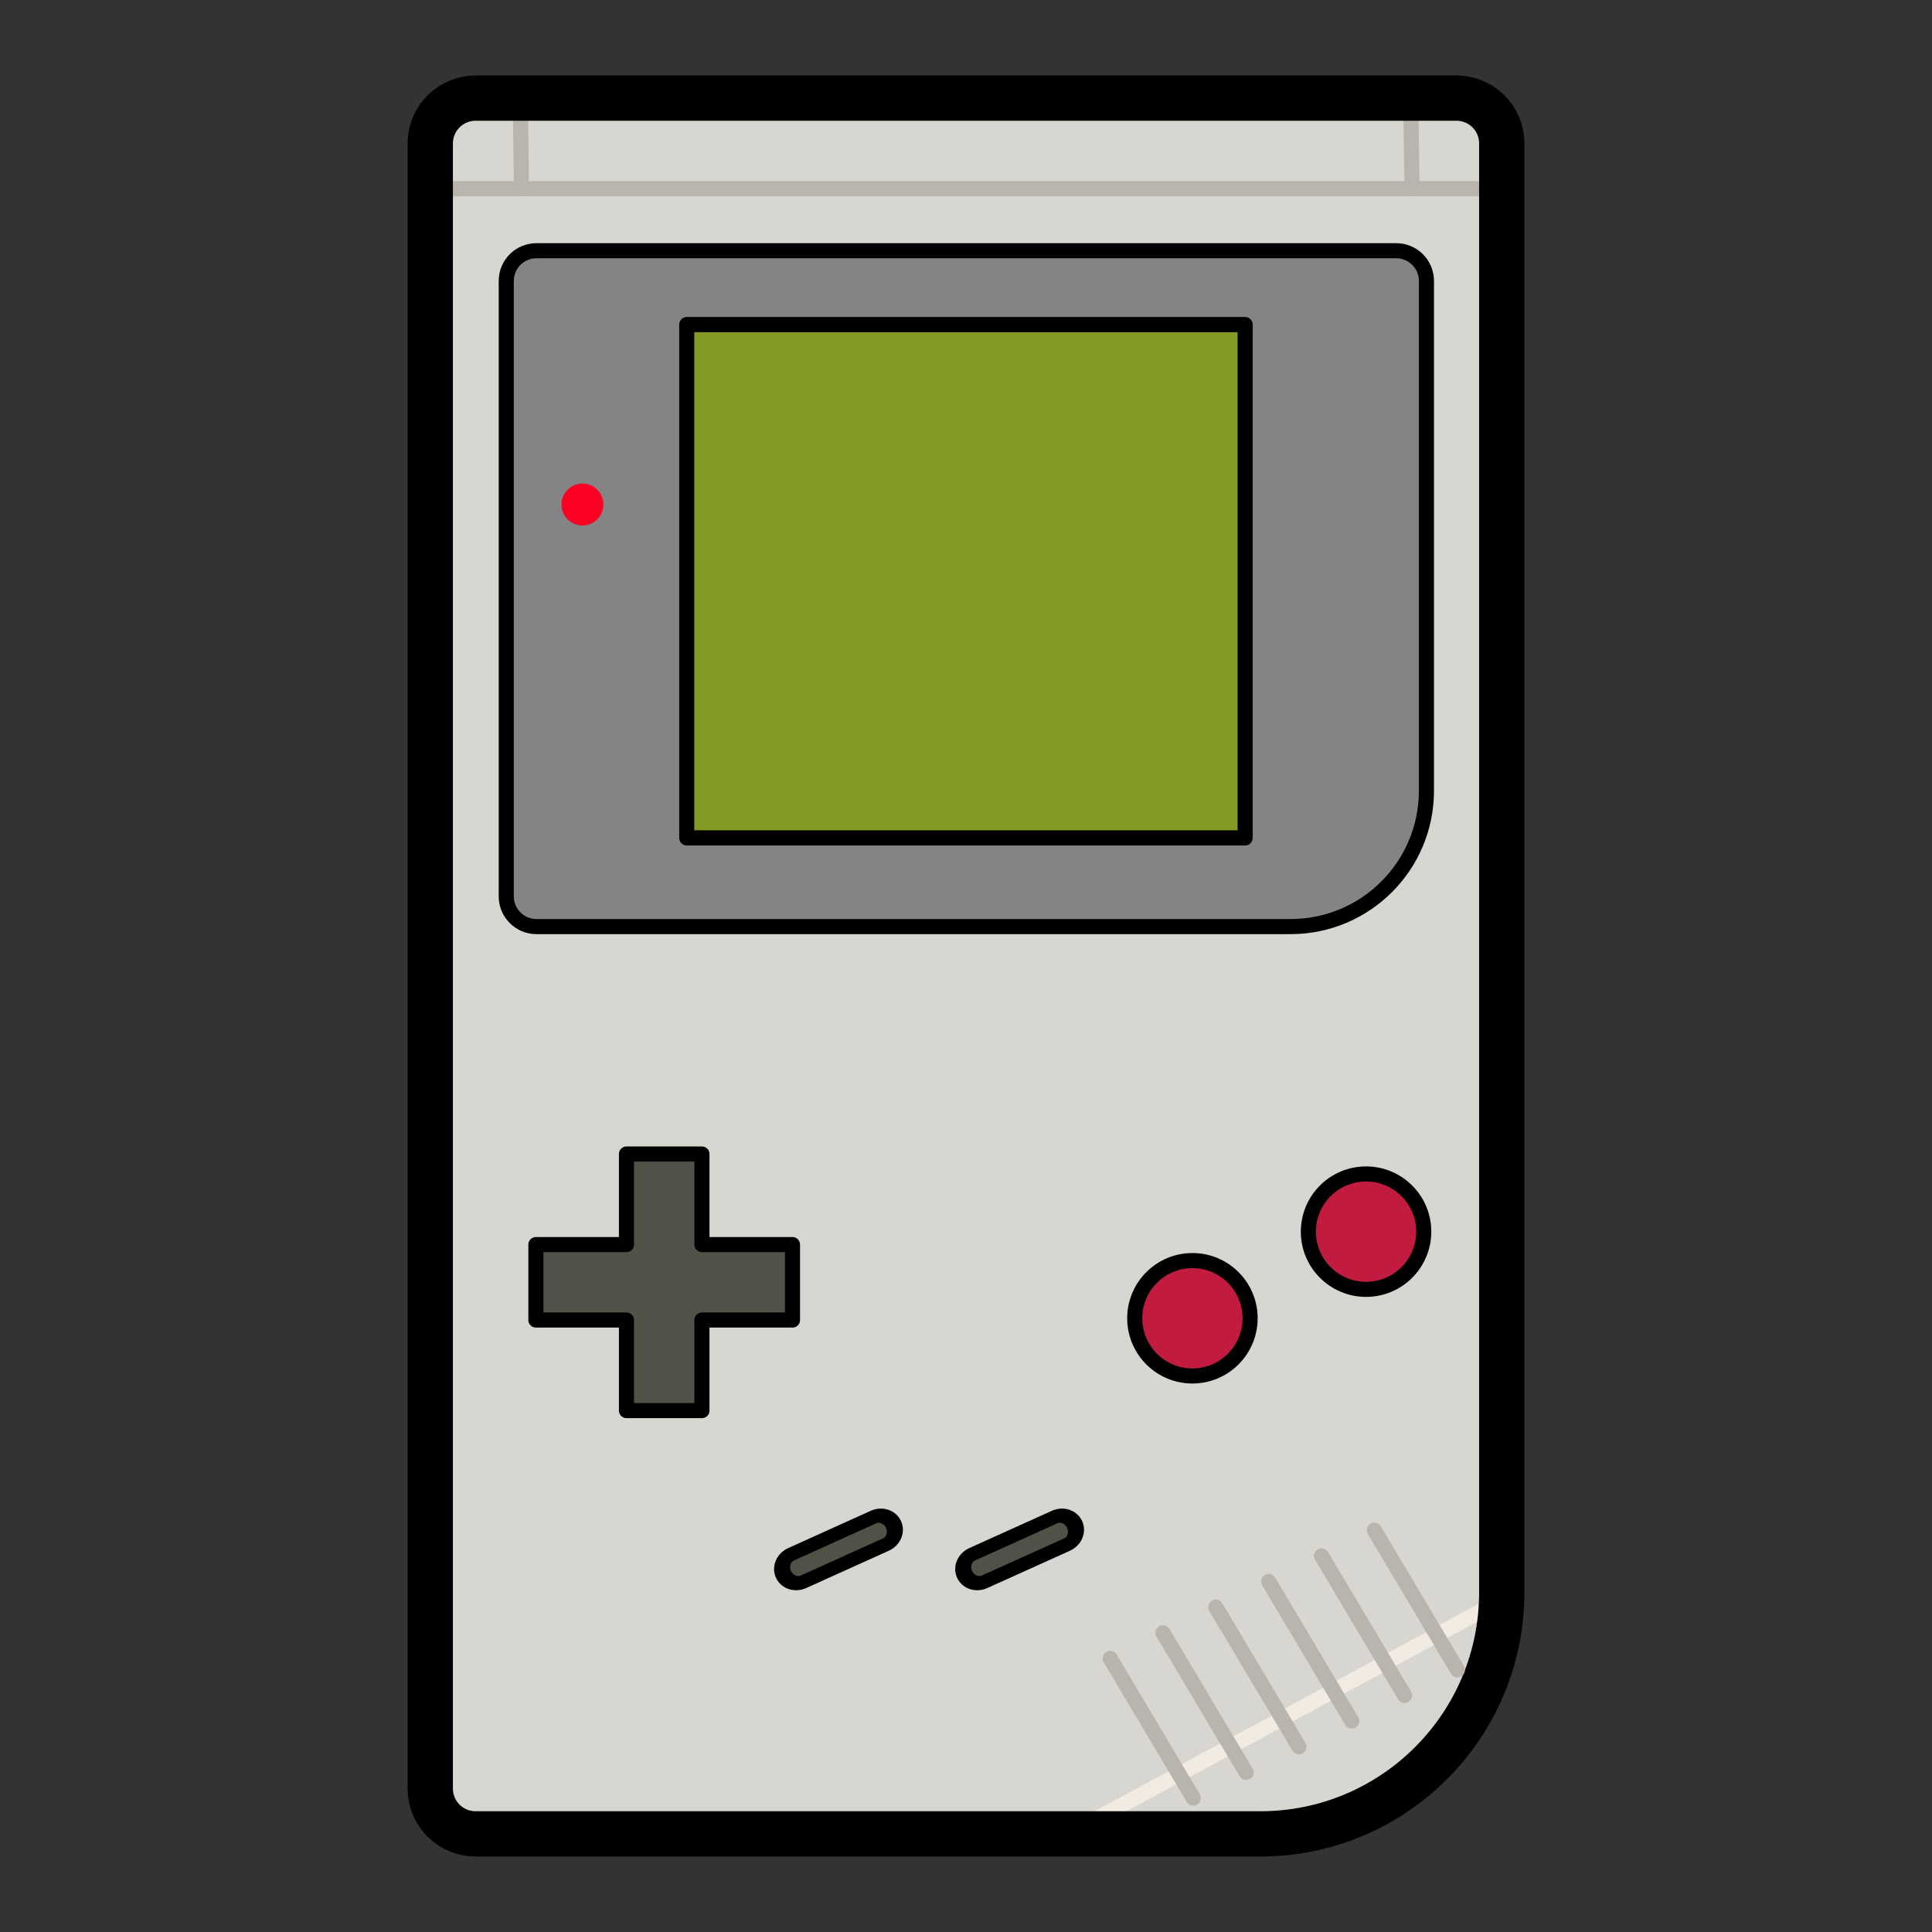
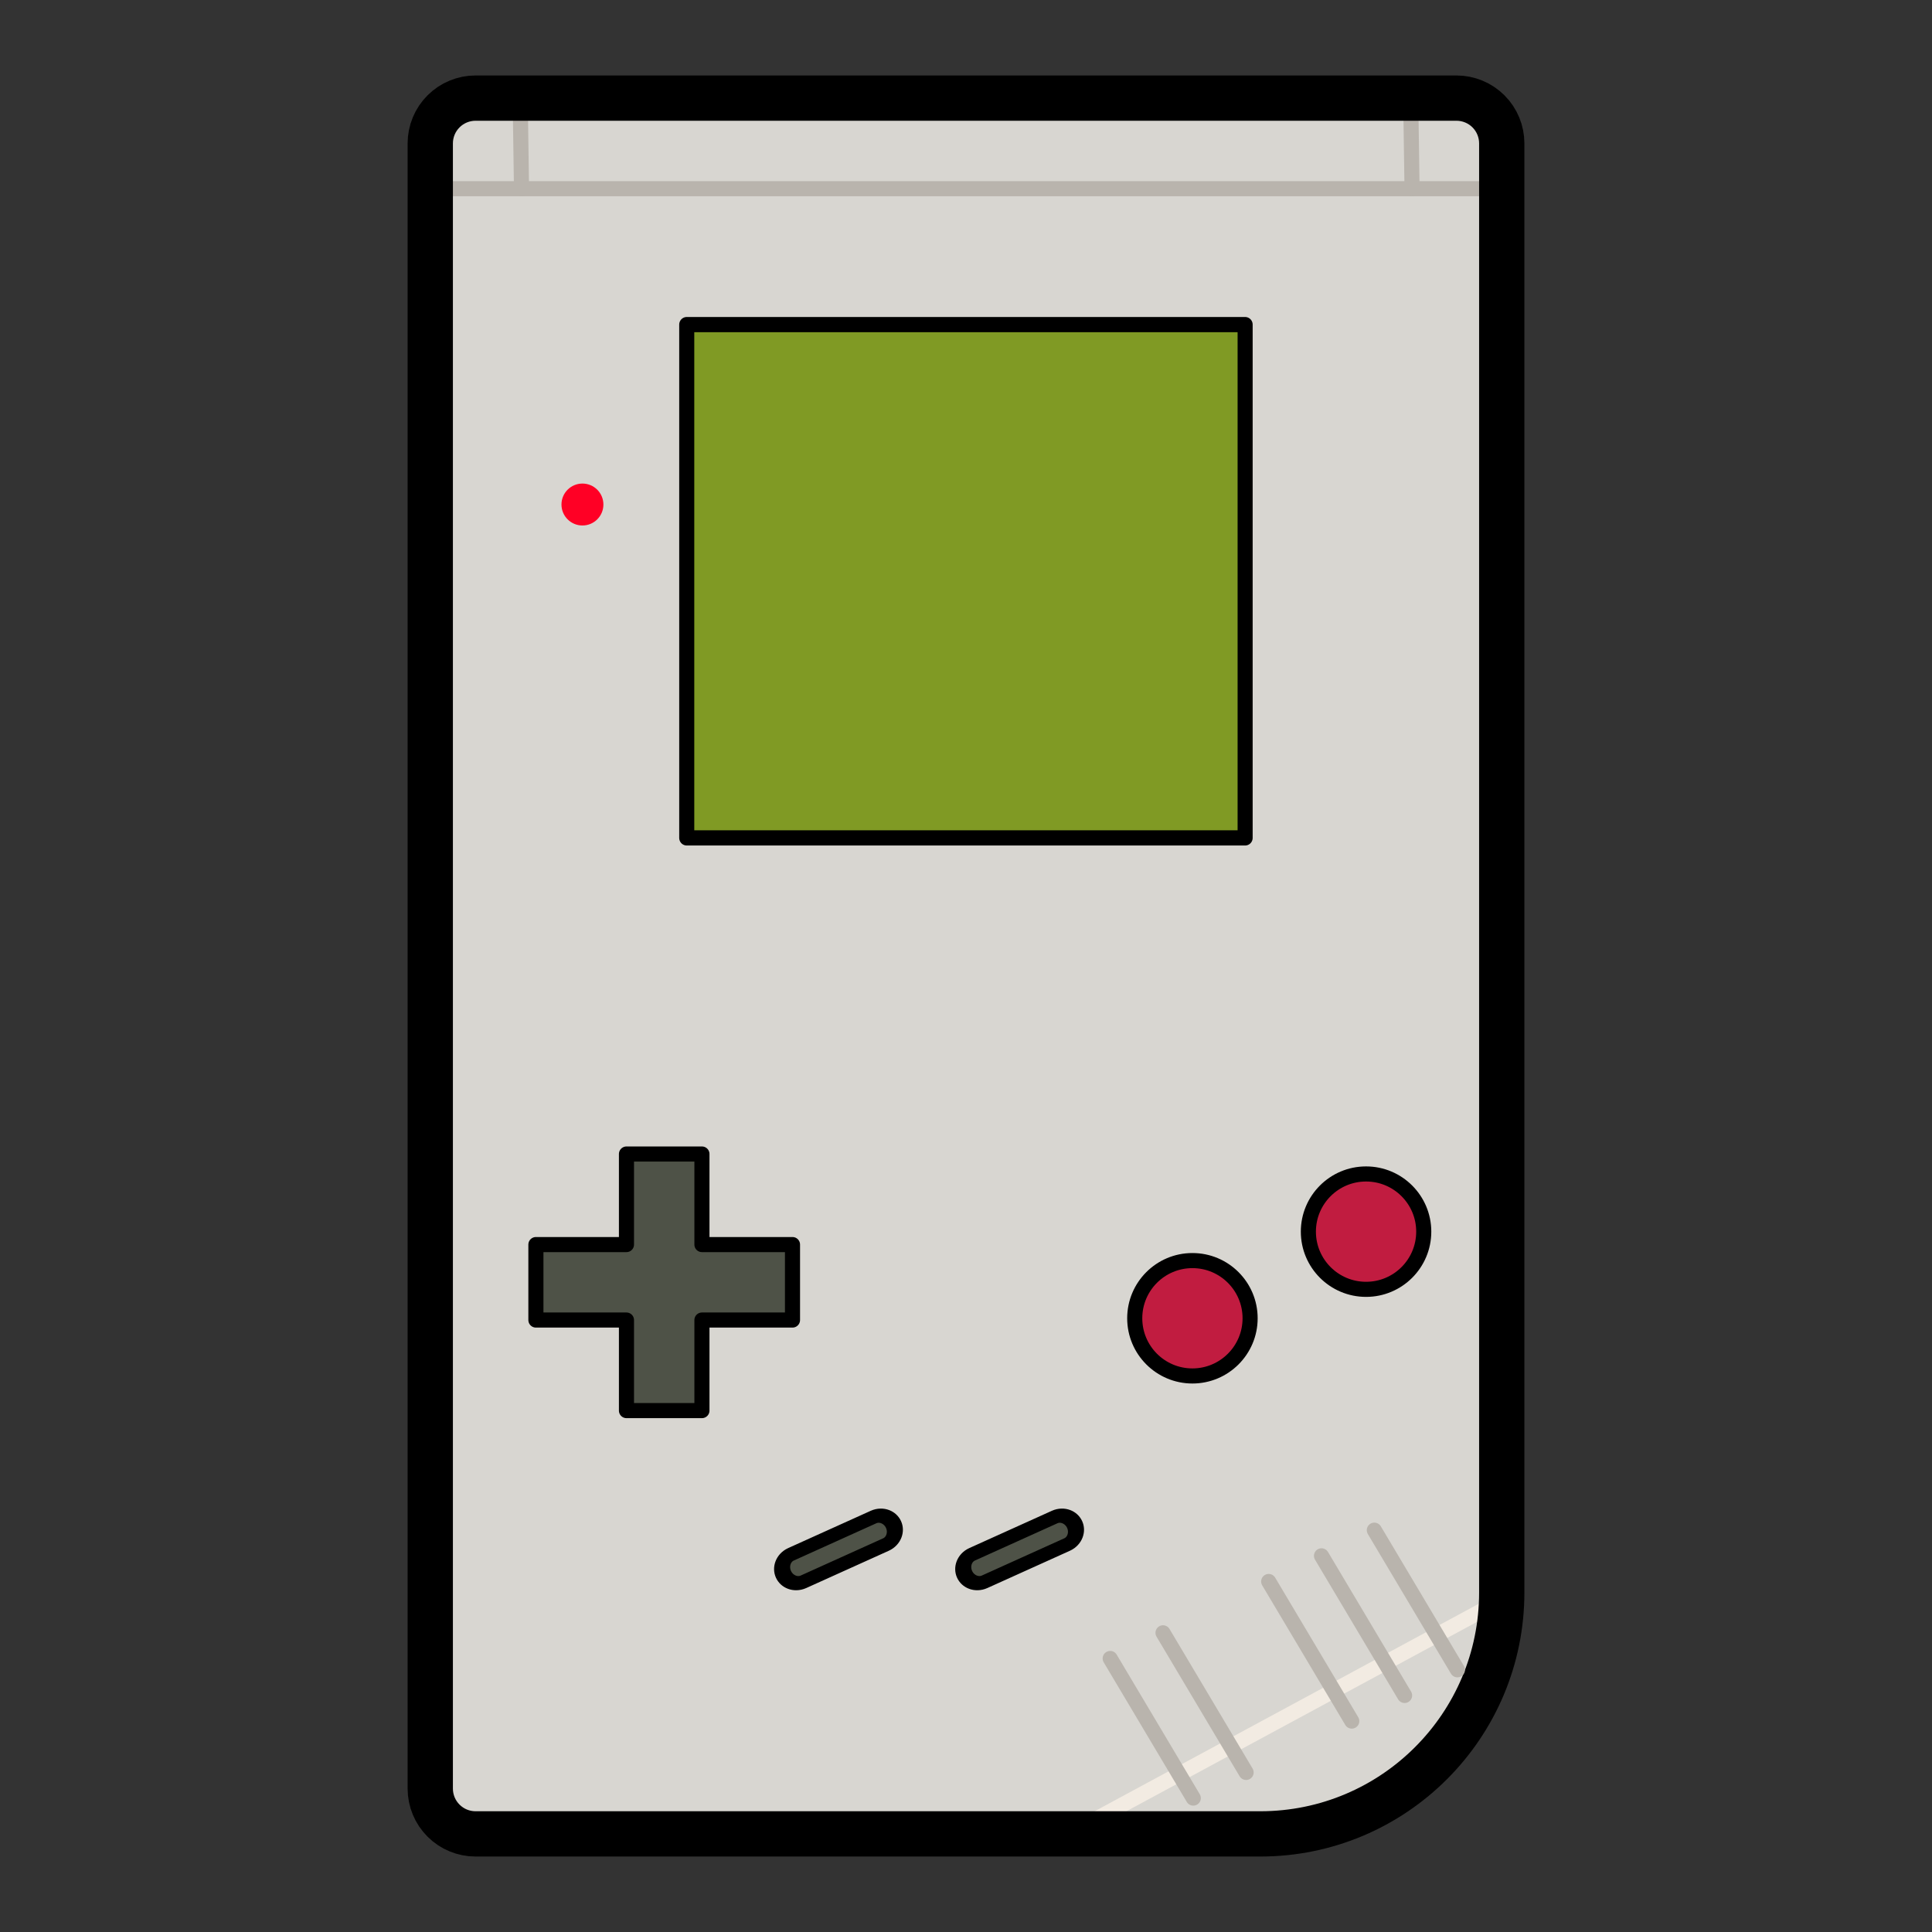
<svg xmlns="http://www.w3.org/2000/svg" clip-rule="evenodd" fill-rule="evenodd" stroke-linecap="round" stroke-linejoin="round" stroke-miterlimit="1.5" version="1.1" viewBox="0 0 128 128">
  <rect x="0" y="0" width="128" height="128" fill="#333333" stroke="none" />
  <g transform="translate(-1.995)">
    <path d="m101.49 9.18c0-1.656-1.343-3-3-3h-64.262c-1.656 0-3 1.344-3 3v109.64c0 1.656 1.344 3 3 3h51.262c8.837 0 16-7.164 16-16v-96.64z" fill="#d8d6d1" stroke="#000" stroke-width="1px" />
    <g transform="matrix(1 0 5.5511e-17 1 0 .344)">
      <path d="m31.5 12.156h69.989" fill="none" stroke="#b9b4ad" stroke-width="1px" />
    </g>
    <path d="M72.2,121.82L101.489,106" fill="none" stroke="#f2ebe2" stroke-width="1px" />
    <g transform="translate(-.954)">
      <path d="M96.408,6.18L96.5,12.5" fill="none" stroke="#b9b4ad" stroke-width="1px" />
    </g>
    <g transform="translate(-59.954)">
      <path d="M96.408,6.18L96.5,12.5" fill="none" stroke="#b9b4ad" stroke-width="1px" />
    </g>
    <path d="m101.49 9.5c0-0.796-0.316-1.559-0.878-2.121-0.563-0.563-1.326-0.879-2.122-0.879h-64.989c-0.796 0-1.559 0.316-2.121 0.879-0.563 0.562-0.879 1.325-0.879 2.121v109c0 0.796 0.316 1.559 0.879 2.121 0.562 0.563 1.325 0.879 2.121 0.879h51.989c8.837 0 16-7.163 16-16v-96z" fill="none" stroke="#000" stroke-width="3px" />
    <g transform="matrix(.837 -.378 .313 .693 -23.362 51.852)">
      <path d="m61.877 104.68c0-0.726-0.488-1.315-1.089-1.315h-6.536c-0.601 0-1.089 0.589-1.089 1.315s0.488 1.315 1.089 1.315h6.536c0.601 0 1.089-0.589 1.089-1.315z" fill="#4e5247" stroke="#000" stroke-width="1.19px" />
    </g>
    <g transform="matrix(.837 -.378 .313 .693 -11.362 51.852)">
      <path d="m61.877 104.68c0-0.726-0.488-1.315-1.089-1.315h-6.536c-0.601 0-1.089 0.589-1.089 1.315s0.488 1.315 1.089 1.315h6.536c0.601 0 1.089-0.589 1.089-1.315z" fill="#4e5247" stroke="#000" stroke-width="1.19px" />
    </g>
    <circle cx="80.996" cy="87.339" r="3.822" fill="#c11c40" stroke="#000" stroke-width="1px" />
    <g transform="translate(11.504 -5.739)">
      <circle cx="80.996" cy="87.339" r="3.822" fill="#c11c40" stroke="#000" stroke-width="1px" />
    </g>
    <g transform="translate(-3.765 1.188)">
      <path d="m79.313 108.69 5.505 9.25" fill="none" stroke="#b9b4ad" stroke-width="1px" />
    </g>
    <g transform="translate(-.265 -.512)">
      <path d="m79.313 108.69 5.505 9.25" fill="none" stroke="#b9b4ad" stroke-width="1px" />
    </g>
    <g transform="translate(3.235 -2.212)">
-       <path d="m79.313 108.69 5.505 9.25" fill="none" stroke="#b9b4ad" stroke-width="1px" />
-     </g>
+       </g>
    <g transform="translate(6.735 -3.913)">
      <path d="m79.313 108.69 5.505 9.25" fill="none" stroke="#b9b4ad" stroke-width="1px" />
    </g>
    <g transform="translate(10.235 -5.612)">
      <path d="m79.313 108.69 5.505 9.25" fill="none" stroke="#b9b4ad" stroke-width="1px" />
    </g>
    <g transform="translate(13.735 -7.312)">
      <path d="m79.313 108.69 5.505 9.25" fill="none" stroke="#b9b4ad" stroke-width="1px" />
    </g>
    <g transform="translate(0 .408)">
-       <path d="m96.5 18.203c0-1.104-0.895-2-2-2h-56.964c-1.105 0-2 0.896-2 2v40.778c0 1.105 0.895 2 2 2h49.964c4.971 0 9-4.029 9-9v-33.778z" fill="#848484" stroke="#000" stroke-width="1px" />
-     </g>
+       </g>
    <g transform="matrix(.988 0 0 .997 .591 .255)">
      <rect x="47.472" y="21.314" width="37.444" height="34.111" fill="#809a24" stroke="#000" stroke-width="1.01px" />
    </g>
    <circle cx="40.583" cy="33.426" r="1.389" fill="#ff0025" />
    <path d="m48.5 82.456h6v5h-6v6h-5v-6h-6v-5h6v-6h5v6z" fill="#4e5247" stroke="#000" stroke-width="1px" />
  </g>
</svg>